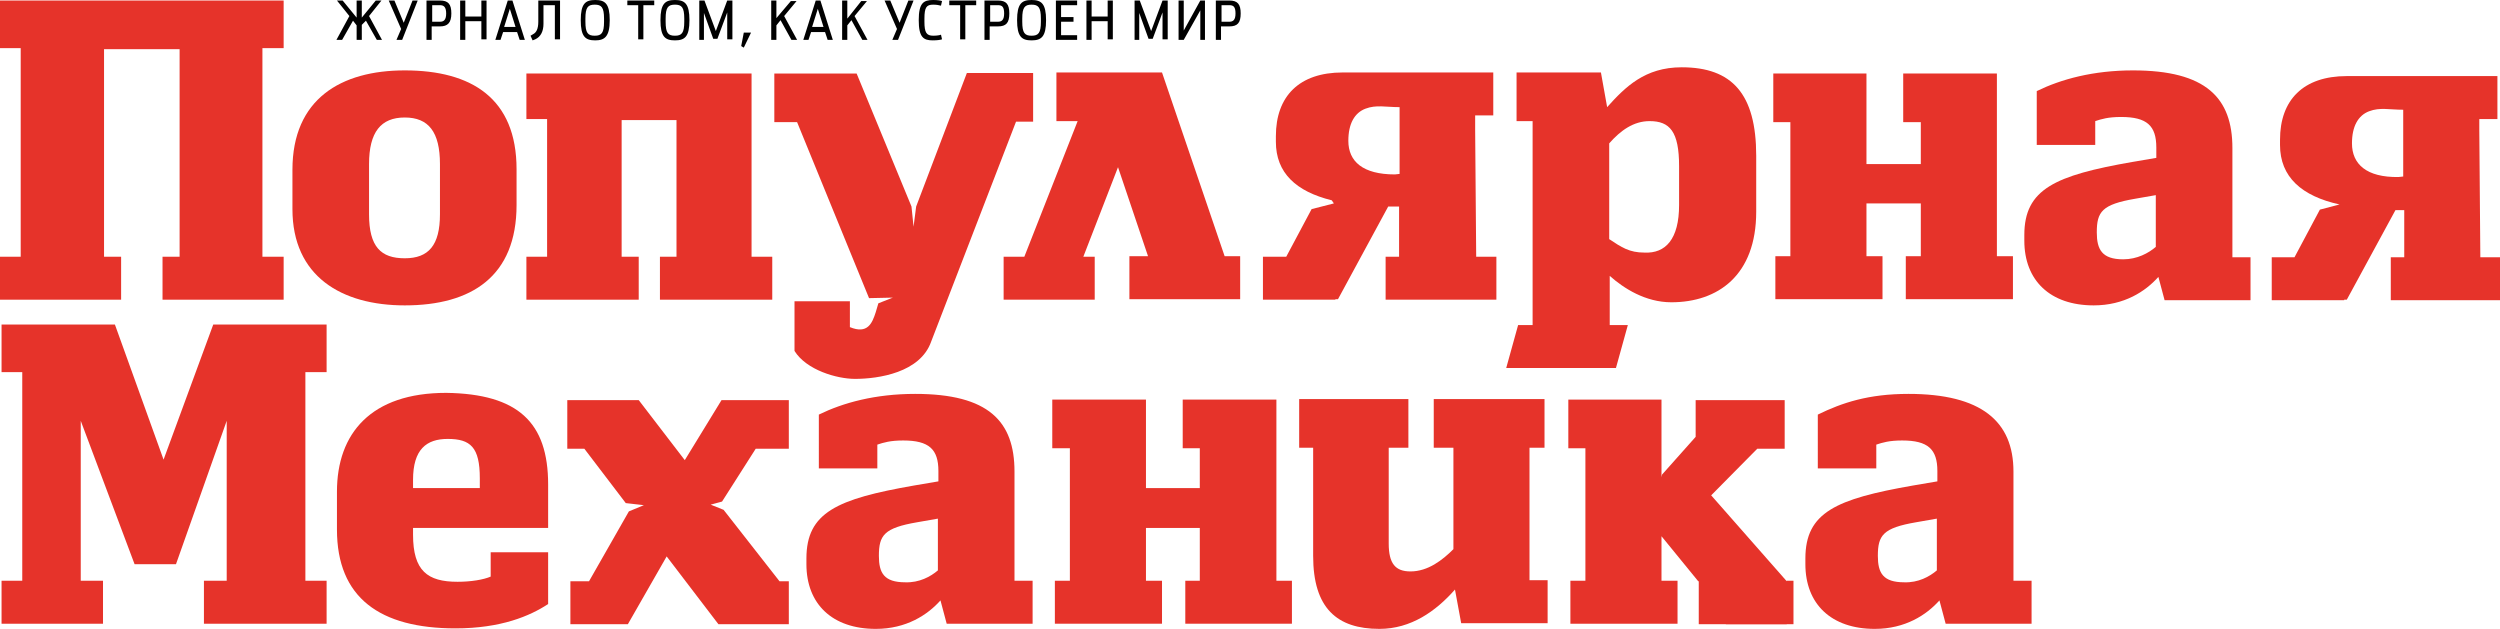
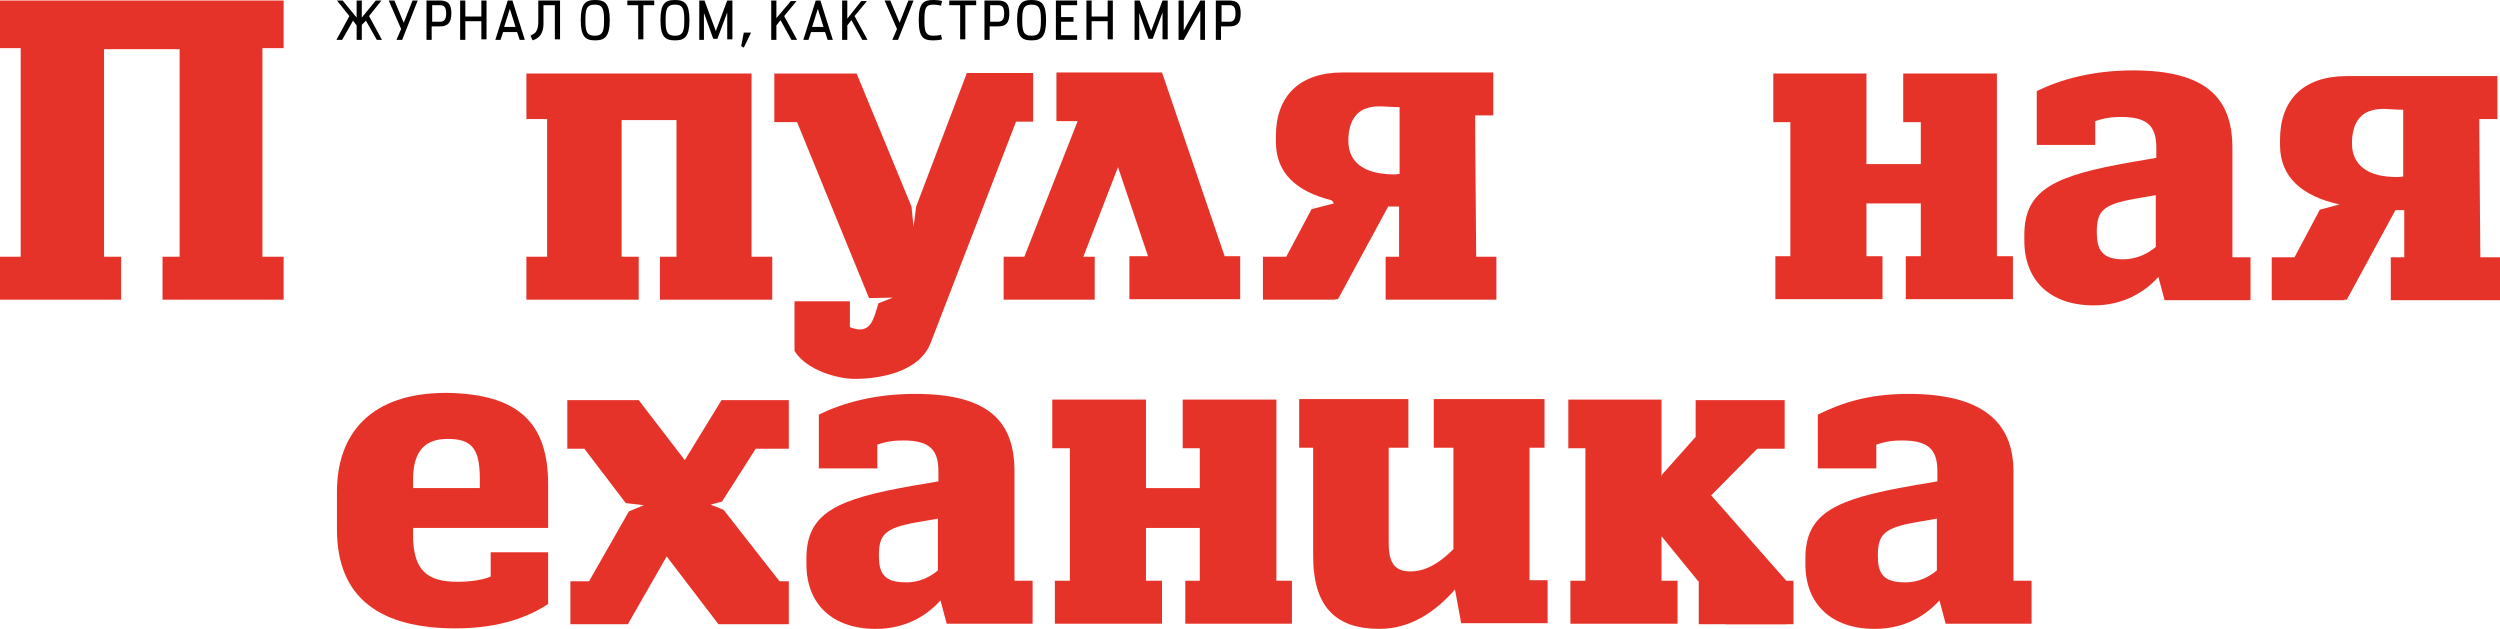
<svg xmlns="http://www.w3.org/2000/svg" id="Layer_1" x="0px" y="0px" viewBox="0 0 483 121.5" style="enable-background:new 0 0 483 121.5;" xml:space="preserve">
  <style type="text/css"> .st0{fill:#E6332A;} </style>
  <g>
-     <path class="st0" d="M324.4,39.6v-7.5c0-6.7-1.8-8.7-5.7-8.7c-3.1,0-5.6,1.8-7.8,4.3v18.5c2.4,1.6,3.9,2.6,6.8,2.6 C321.8,49,324.4,46.2,324.4,39.6 M310.9,62.8h3.6l-2.3,8.3h-21.2l2.3-8.3h2.8V23.4H293V14h16.3l1.2,6.7c3.5-3.9,7.3-7.7,14.4-7.7 c9.7,0,14.4,5.1,14.4,17.1v10.8c0,12.3-7.4,17.5-16.4,17.5c-5,0-9.2-2.7-11.9-5.1V62.8z" />
-   </g>
+     </g>
  <polygon class="st0" points="0,0.1 0,9.3 4,9.3 4,49.6 0,49.6 0,57.9 23.4,57.9 23.4,49.6 20.1,49.6 20.1,9.5 34.7,9.5 34.7,49.6 31.4,49.6 31.4,57.9 54.8,57.9 54.8,49.6 50.7,49.6 50.7,9.3 54.8,9.3 54.8,0.1 " />
  <g>
-     <path class="st0" d="M85,41.4v-9.7c0-6.2-2.2-9-6.8-9c-4.6,0-6.9,2.8-6.9,9v9.7c0,6.3,2.3,8.5,6.9,8.5C82.8,49.9,85,47.4,85,41.4 M99.8,32.7v6.9c0,13.8-8.7,19.4-21.6,19.4C66,59,56.5,53.4,56.5,40.4v-7.6c0-13.7,9.4-19.2,21.7-19.2C91.1,13.6,99.8,19,99.8,32.7 " />
    <path class="st0" d="M416.5,47.7v-10l-4,0.7c-6.4,1.1-7.4,2.5-7.4,6.5c0,3.3,1,5.2,5.1,5.2C412.9,50.1,415.1,48.9,416.5,47.7 M431.3,28.6v21.1h3.5v8.3h-16.6l-1.2-4.5c-2.5,2.8-6.6,5.5-12.5,5.5c-8.4,0-13.4-4.8-13.4-12.5v-1.1c0-8.9,6-11.5,20.8-14.1 l4.7-0.8v-2c0-4.2-1.8-5.9-6.8-5.9c-2.5,0-3.8,0.4-5,0.8V28h-11.3V17.6c4.7-2.3,10.9-4,18.6-4C426.2,13.6,431.3,18.9,431.3,28.6" />
    <path class="st0" d="M181.2,110.2v-10l-4,0.7c-6.4,1.1-7.4,2.5-7.4,6.5c0,3.3,1,5.1,5.1,5.1C177.6,112.6,179.8,111.4,181.2,110.2 M196,91.1v21.1h3.5v8.3h-16.6l-1.2-4.5c-2.5,2.8-6.6,5.5-12.5,5.5c-8.4,0-13.4-4.8-13.4-12.5v-1.1c0-8.9,5.9-11.5,20.8-14.1 l4.7-0.8v-2c0-4.2-1.8-5.9-6.8-5.9c-2.5,0-3.8,0.4-5,0.8v4.6h-11.3V80.1c4.7-2.3,10.9-4,18.6-4C191,76.1,196,81.4,196,91.1" />
    <path class="st0" d="M374.2,110.2v-10l-4,0.7c-6.4,1.1-7.4,2.5-7.4,6.5c0,3.3,1,5.1,5.1,5.1C370.6,112.6,372.8,111.4,374.2,110.2 M389,91.1v21.1h3.5v8.3h-16.6l-1.2-4.5c-2.5,2.8-6.6,5.5-12.5,5.5c-8.4,0-13.4-4.8-13.4-12.5v-1.1c0-8.9,5.9-11.5,20.8-14.1 l4.7-0.8v-2c0-4.2-1.8-5.9-6.8-5.9c-2.5,0-3.8,0.4-5,0.8v4.6h-11.3V80.1c4.7-2.3,9.8-4,17.5-4C382.8,76.1,389,81.4,389,91.1" />
  </g>
-   <polygon class="st0" points="41.2,62.7 31.6,88.8 22.2,62.7 0.3,62.7 0.3,71.9 4.3,71.9 4.3,112.2 0.3,112.2 0.3,120.5 19.9,120.5 19.9,112.2 15.6,112.2 15.6,81.3 26,109 34,109 43.8,81.3 43.8,112.2 39.4,112.2 39.4,120.5 63.1,120.5 63.1,112.2 59,112.2 59,71.9 63.1,71.9 63.1,62.7 " />
  <g>
    <path class="st0" d="M79.8,94.3h12.9v-1.9c0-6-1.8-7.6-6.2-7.6c-4.1,0-6.7,2-6.7,7.9V94.3z M105.9,93.6v8.4H79.8v1.3 c0,7,2.8,9.1,8.6,9.1c2.6,0,5-0.4,6.4-1v-4.7h11.1v10c-3.5,2.3-9.1,4.7-17.9,4.7c-14.6,0-22.9-5.9-22.9-19.1v-7.3 c0-11.3,6.6-19.1,21.1-19.1C100.1,76.1,105.9,81.6,105.9,93.6" />
    <path class="st0" d="M295.5,112.1V86.5h2.9v-9.4H277v9.4h3.8v19.6c-2.1,2.1-4.9,4.3-8.3,4.3c-2.9,0-4.2-1.5-4.2-5.4V86.5h3.8v-9.4 H251v9.4h2.7v20.9c0,10.1,4.6,14.1,12.8,14.1c6.1,0,10.9-3.4,14.6-7.6l1.2,6.5h16.7v-8.3H295.5z" />
  </g>
  <polygon class="st0" points="246.6,112.2 246.6,77.2 228.5,77.2 228.5,86.6 231.8,86.6 231.8,94.3 221.4,94.3 221.4,77.2 203.3,77.2 203.3,86.6 206.7,86.6 206.7,112.2 203.8,112.2 203.8,120.5 224.5,120.5 224.5,112.2 221.4,112.2 221.4,102 231.8,102 231.8,112.2 229,112.2 229,120.5 249.6,120.5 249.6,112.2 " />
  <polygon class="st0" points="303,77.2 303,86.6 306.3,86.6 306.3,112.2 303.4,112.2 303.4,120.5 324.1,120.5 324.1,112.2 321,112.2 321,103.6 328.1,112.3 328.2,112.3 328.2,120.6 345.2,120.6 345.2,112.3 330.6,95.7 339.5,86.7 344.8,86.7 344.8,77.3 342.6,77.3 333.9,77.3 327.6,77.3 327.6,84.4 321.1,91.7 321,92.2 321,77.2 " />
  <polygon class="st0" points="345.2,112.2 333.4,120.6 346.5,120.6 346.5,112.2 " />
  <polygon class="st0" points="385.8,49.5 385.8,14.2 367.7,14.2 367.7,23.6 371.1,23.6 371.1,31.7 360.6,31.7 360.6,14.2 342.6,14.2 342.6,23.6 345.9,23.6 345.9,49.5 343,49.5 343,57.8 363.7,57.8 363.7,49.5 360.6,49.5 360.6,39.3 371.1,39.3 371.1,49.5 368.2,49.5 368.2,57.8 388.9,57.8 388.9,49.5 " />
  <polygon class="st0" points="145.2,49.6 145.2,14.2 101.7,14.2 101.7,23 105.7,23 105.7,49.6 101.7,49.6 101.7,57.9 123.4,57.9 123.4,49.6 120.1,49.6 120.1,23.2 130.7,23.2 130.7,49.6 127.5,49.6 127.5,57.9 149.2,57.9 149.2,49.6 " />
  <g>
    <path class="st0" d="M186.8,14.1L177,39.9l-0.5,3.9l-0.4-3.9l-10.6-25.7h-15.9v9.4h4.4l13.9,34l4.6-0.1l-2.8,1.1l-0.5,1.7 c-0.7,2.2-1.6,4.3-5,2.9v-5h-10.7v9.6c2.3,3.7,8.2,5.4,11.7,5.4c4.5,0,12.6-1.2,14.7-7.2l16.4-42.5h3.3v-9.4H186.8z" />
    <path class="st0" d="M463.4,34.2c-6.2,0.1-9-2.5-9-6.5c0-3.3,1.2-5.4,3.3-6.2c2.1-0.8,3.9-0.3,6.6-0.3v12.9L463.4,34.2z M479.2,49.6L479,25.2v-2.2h3.5v-8.3h-16.6h-12.5c-8.4,0-12.9,4.6-12.9,12.3V28c0,6.2,4.2,9.9,11.5,11.5l-3.8,1l-4.9,9.2h-4.4v8.3 h14v-0.1l0.5,0l9.4-17.3c0.1,0,0.1,0,0.2,0l1.5,0v9.1h-2.6v8.3H483v-8.3H479.2z" />
    <path class="st0" d="M269.5,33.7c-6.2,0-9-2.5-9-6.5c0-3.3,1.2-5.4,3.3-6.2c2.1-0.8,3.9-0.3,6.6-0.3v12.9L269.5,33.7z M285.2,49.6 l-0.2-24.4v-2.9h3.5v-8.3h-16.6h-12.5c-8.4,0-12.9,4.6-12.9,12.3v1.1c0,6,3.9,9.6,10.8,11.3l0.4,0.6l-4.3,1.1l-4.9,9.2H244v8.3h14 v-0.1l0.5,0l9.7-17.9c0.2,0,0.5,0,0.7,0l1.4,0v9.7h-2.6v8.3h21.4v-8.3H285.2z" />
  </g>
  <polygon class="st0" points="236.6,49.5 224.5,14 224.1,14 223,14 219,14 215.3,14 211.9,14 204.1,14 204.1,23.4 208.2,23.4 197.9,49.6 193.9,49.6 193.9,57.9 211.5,57.9 211.5,49.6 209.3,49.6 216,32.3 221.8,49.5 218.2,49.5 218.2,57.8 239.6,57.8 239.6,49.5 " />
  <polygon class="st0" points="139.4,77.3 132.3,88.9 123.4,77.3 109.6,77.3 109.6,86.7 112.9,86.7 120.9,97.2 124.4,97.6 121.5,98.8 113.8,112.3 110.2,112.3 110.2,120.6 121.3,120.6 128.8,107.5 138.8,120.6 152.4,120.6 152.4,112.3 150.6,112.3 139.8,98.5 137.3,97.5 139.5,96.9 146,86.7 152.4,86.7 152.4,77.3 " />
  <path d="M238.7,2.6c0,1.3-0.5,1.6-1.2,1.6H236V1h1.5C238.3,1,238.7,1.3,238.7,2.6 M239.7,2.6c0-1.8-0.6-2.5-2.2-2.5h-2.6v7.6h1V5.1 h1.6C239.1,5.1,239.7,4.4,239.7,2.6 M232.8,7.7V0.1h-0.9l-3.2,5.8V0.1h-1v7.6h1l3.2-5.7v5.7H232.8z M225.6,7.7V0.1h-1L222.4,6 l-2.2-5.9h-1v7.6h0.9V2.5l1.8,5h0.8l1.9-5.1v5.2H225.6z M215,7.7V0.1h-1v3.1h-3.1V0.1h-1v7.6h1V4.1h3.1v3.5H215z M208.1,7.7V6.8H205 V4.2h2.4V3.3H205V1h3.1V0.1H204v7.6H208.1z M201.1,4.2c0,2.2-0.5,2.7-1.8,2.7c-1.3,0-1.8-0.5-1.8-2.7V3.6c0-2.2,0.5-2.7,1.8-2.7 c1.3,0,1.8,0.5,1.8,2.7V4.2z M202.1,3.9c0-3.2-0.9-3.9-2.8-3.9c-1.9,0-2.8,0.7-2.8,3.9c0,3.2,0.9,3.9,2.8,3.9 C201.2,7.8,202.1,7.1,202.1,3.9 M194,2.6c0,1.3-0.5,1.6-1.2,1.6h-1.5V1h1.5C193.6,1,194,1.3,194,2.6 M195,2.6c0-1.8-0.6-2.5-2.2-2.5 h-2.6v7.6h1V5.1h1.6C194.4,5.1,195,4.4,195,2.6 M188.6,1V0.1h-5.2V1h2.1v6.6h1V1H188.6z M182,7.6l-0.2-0.9c-0.2,0.1-0.8,0.2-1.5,0.2 c-1.3,0-1.7-0.6-1.7-2.7V3.6c0-2.2,0.4-2.7,1.7-2.7c0.6,0,1.2,0.1,1.5,0.2l0.2-0.9c-0.3-0.1-0.9-0.2-1.7-0.2c-1.9,0-2.8,0.6-2.8,3.9 c0,3.3,0.9,3.9,2.7,3.9C181.1,7.8,181.7,7.7,182,7.6 M176.5,0.1h-1l-1.7,4.3L172,0.1h-1.1l2.4,5.5l-0.9,2.1h1.1L176.5,0.1z M167.6,7.7l-2.5-4.6l2.4-2.9h-1.1l-2.7,3.4V0.1h-1v7.6h1V4.9l0.8-1l2.1,3.8H167.6z M159.1,5.2h-2.2l1.1-3.5L159.1,5.2z M160.9,7.7 l-2.4-7.6h-0.9l-2.4,7.6h1l0.5-1.5h2.7l0.5,1.5H160.9z M154,7.7l-2.5-4.6l2.4-2.9h-1.1L150,3.5V0.1h-1v7.6h1V4.9l0.8-1l2.1,3.8H154z M145.1,6.3h-1.4l-0.5,2.6l0.5,0.3L145.1,6.3z M141.5,7.7V0.1h-1L138.3,6l-2.2-5.9h-1v7.6h0.9V2.5l1.8,5h0.8l1.9-5.1v5.2H141.5z M132.2,4.2c0,2.2-0.5,2.7-1.8,2.7c-1.3,0-1.8-0.5-1.8-2.7V3.6c0-2.2,0.5-2.7,1.8-2.7c1.3,0,1.8,0.5,1.8,2.7V4.2z M133.2,3.9 c0-3.2-0.9-3.9-2.8-3.9c-1.9,0-2.8,0.7-2.8,3.9c0,3.2,0.9,3.9,2.8,3.9C132.3,7.8,133.2,7.1,133.2,3.9 M126.4,1V0.1h-5.2V1h2.1v6.6h1 V1H126.4z M116.7,4.2c0,2.2-0.5,2.7-1.8,2.7c-1.3,0-1.8-0.5-1.8-2.7V3.6c0-2.2,0.5-2.7,1.8-2.7c1.3,0,1.8,0.5,1.8,2.7V4.2z M117.8,3.9c0-3.2-0.9-3.9-2.8-3.9c-1.9,0-2.8,0.7-2.8,3.9c0,3.2,0.9,3.9,2.8,3.9C116.8,7.8,117.8,7.1,117.8,3.9 M108.2,7.7V0.1H104 v4.1c0,1.4-0.4,2.1-1,2.4l-0.5,0.3l0.4,0.9l0.5-0.2c1.1-0.5,1.6-1.6,1.6-3V1h2.2v6.6H108.2z M99.6,5.2h-2.2l1.1-3.5L99.6,5.2z M101.4,7.7L99,0.1h-0.9l-2.4,7.6h1l0.5-1.5h2.7l0.5,1.5H101.4z M94,7.7V0.1h-1v3.1h-3.1V0.1h-1v7.6h1V4.1H93v3.5H94z M86.2,2.6 c0,1.3-0.5,1.6-1.2,1.6h-1.5V1h1.5C85.7,1,86.2,1.3,86.2,2.6 M87.2,2.6c0-1.8-0.6-2.5-2.2-2.5h-2.6v7.6h1V5.1h1.6 C86.5,5.1,87.2,4.4,87.2,2.6 M80.7,0.1h-1L78,4.4l-1.8-4.3h-1.1l2.4,5.5l-0.9,2.1h1.1L80.7,0.1z M73.8,7.7l-2.5-4.6l2.4-3h-1.1 l-2.7,3.3V0.1h-1v3.3l-2.7-3.3h-1.1l2.4,3L65,7.7h1.1L68.2,4l0.7,0.9v2.8h1V4.8L70.7,4l2.1,3.7H73.8z" />
</svg>